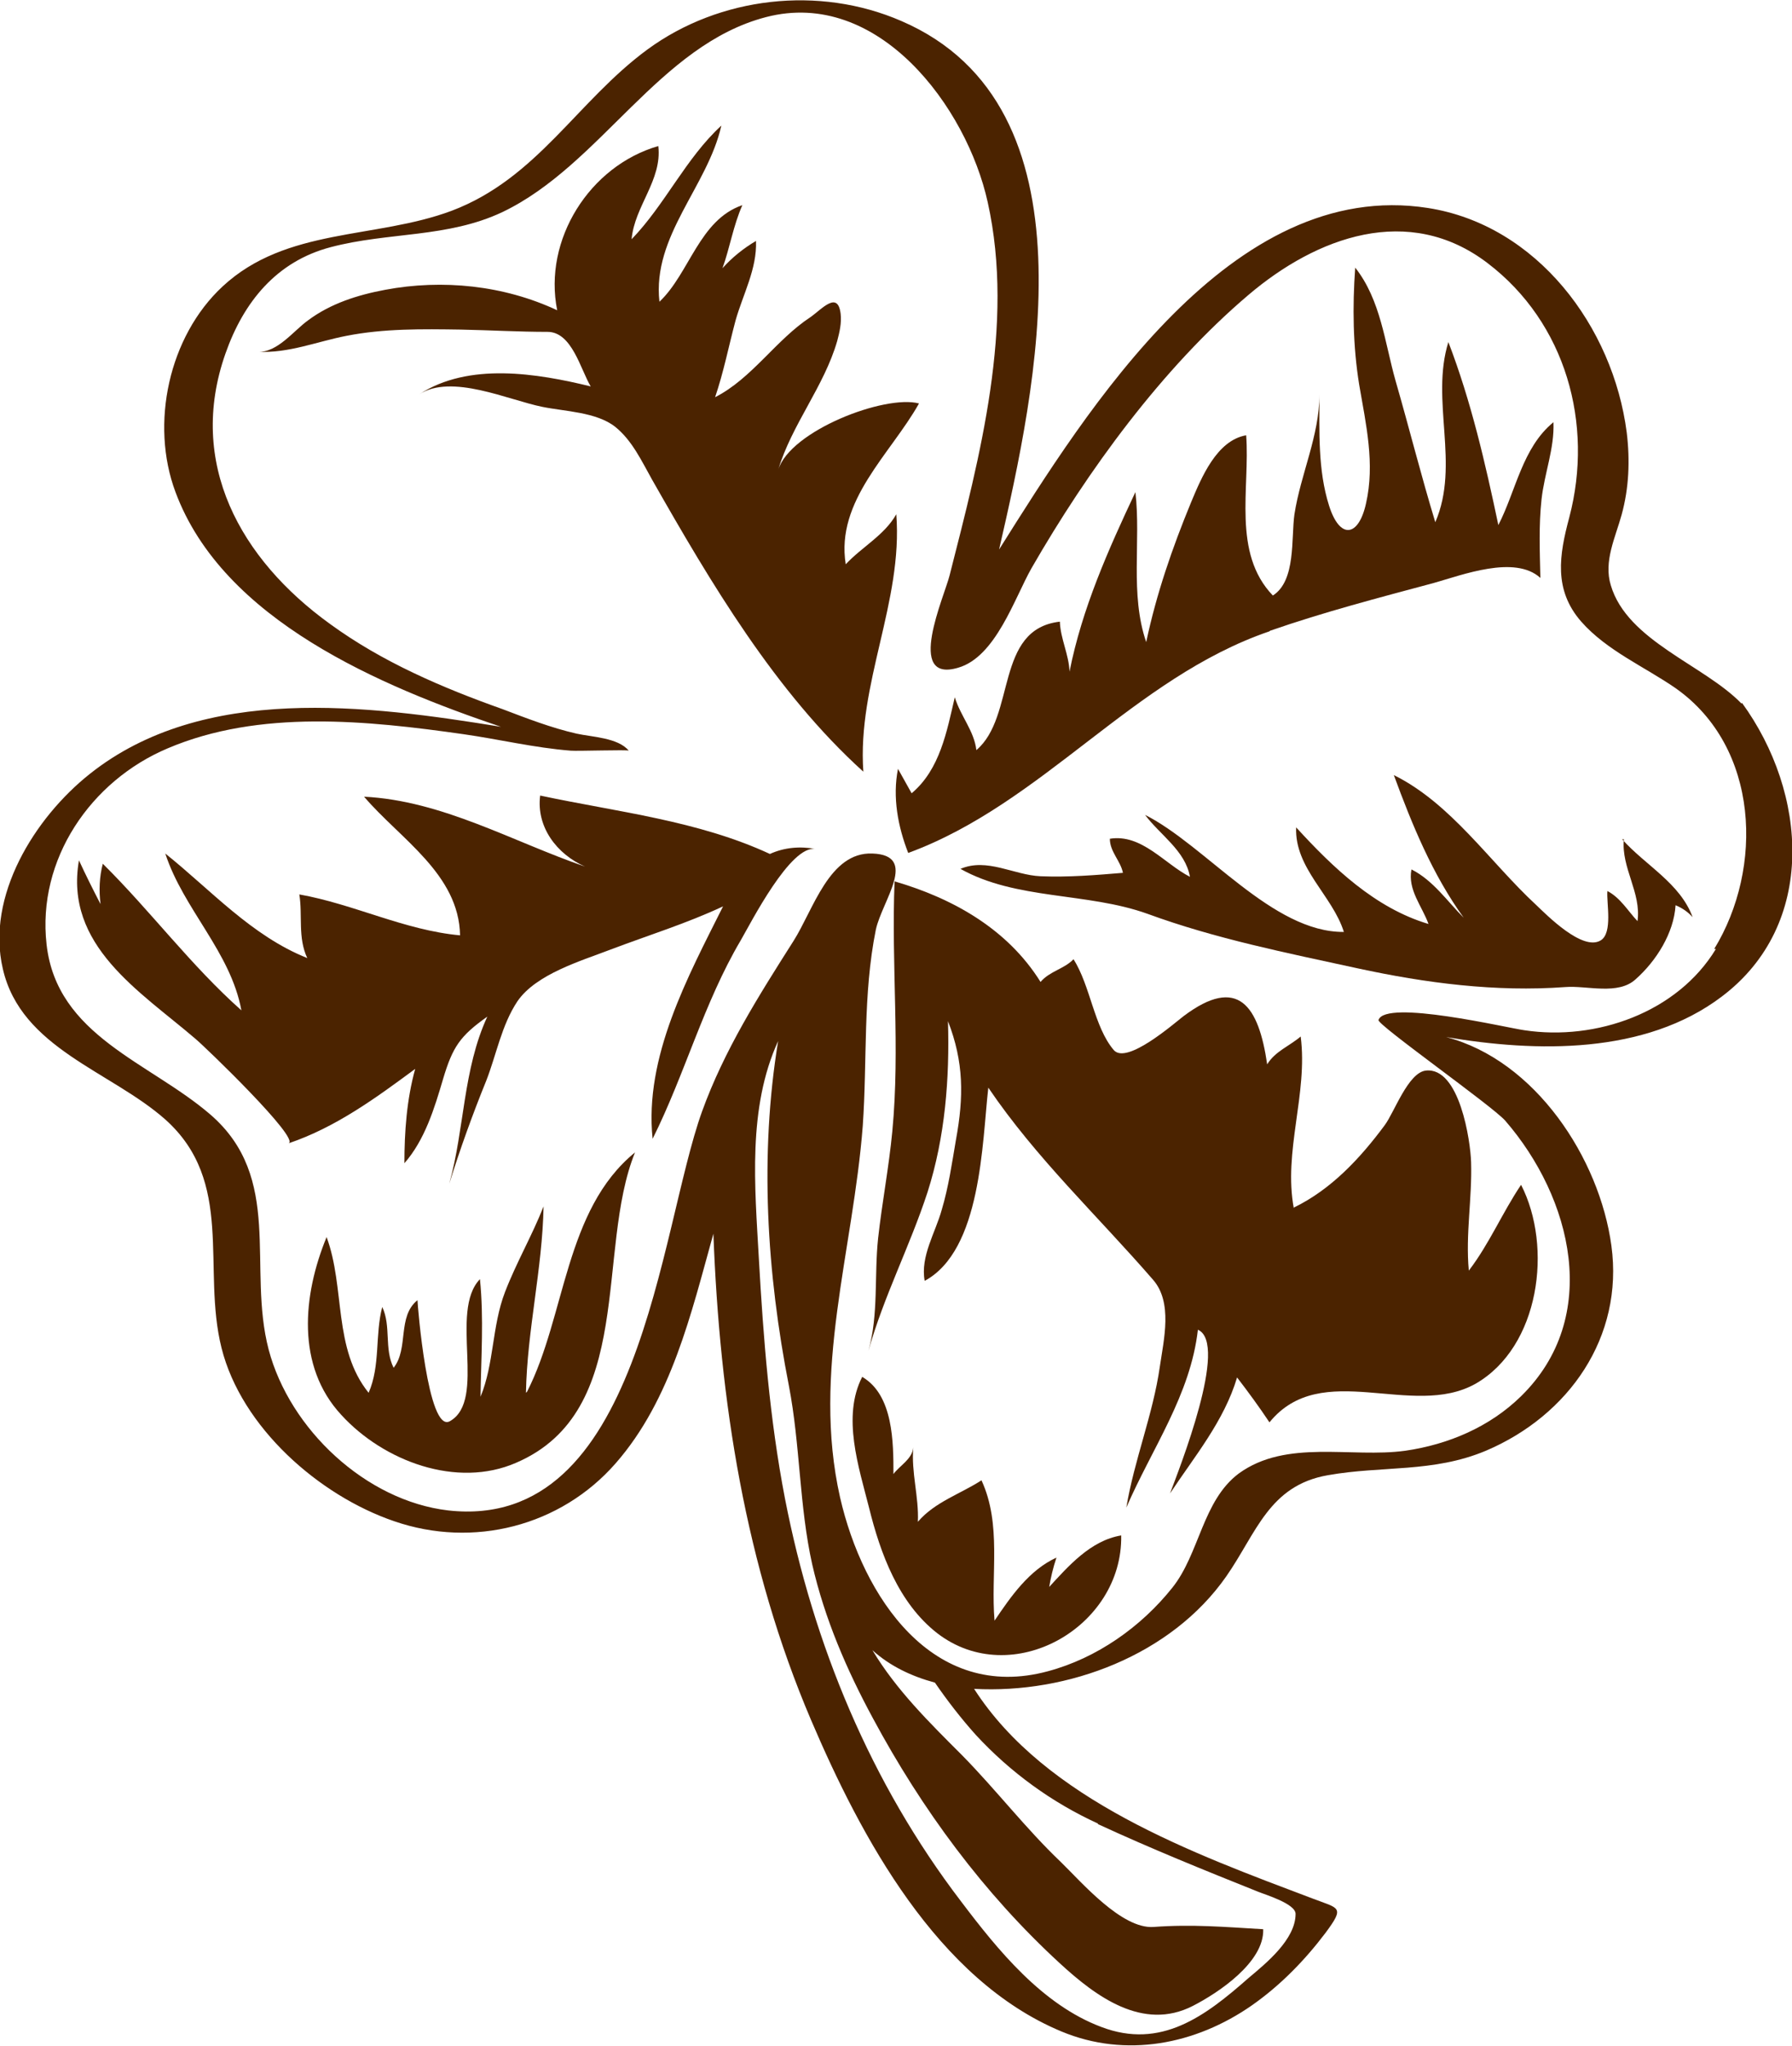
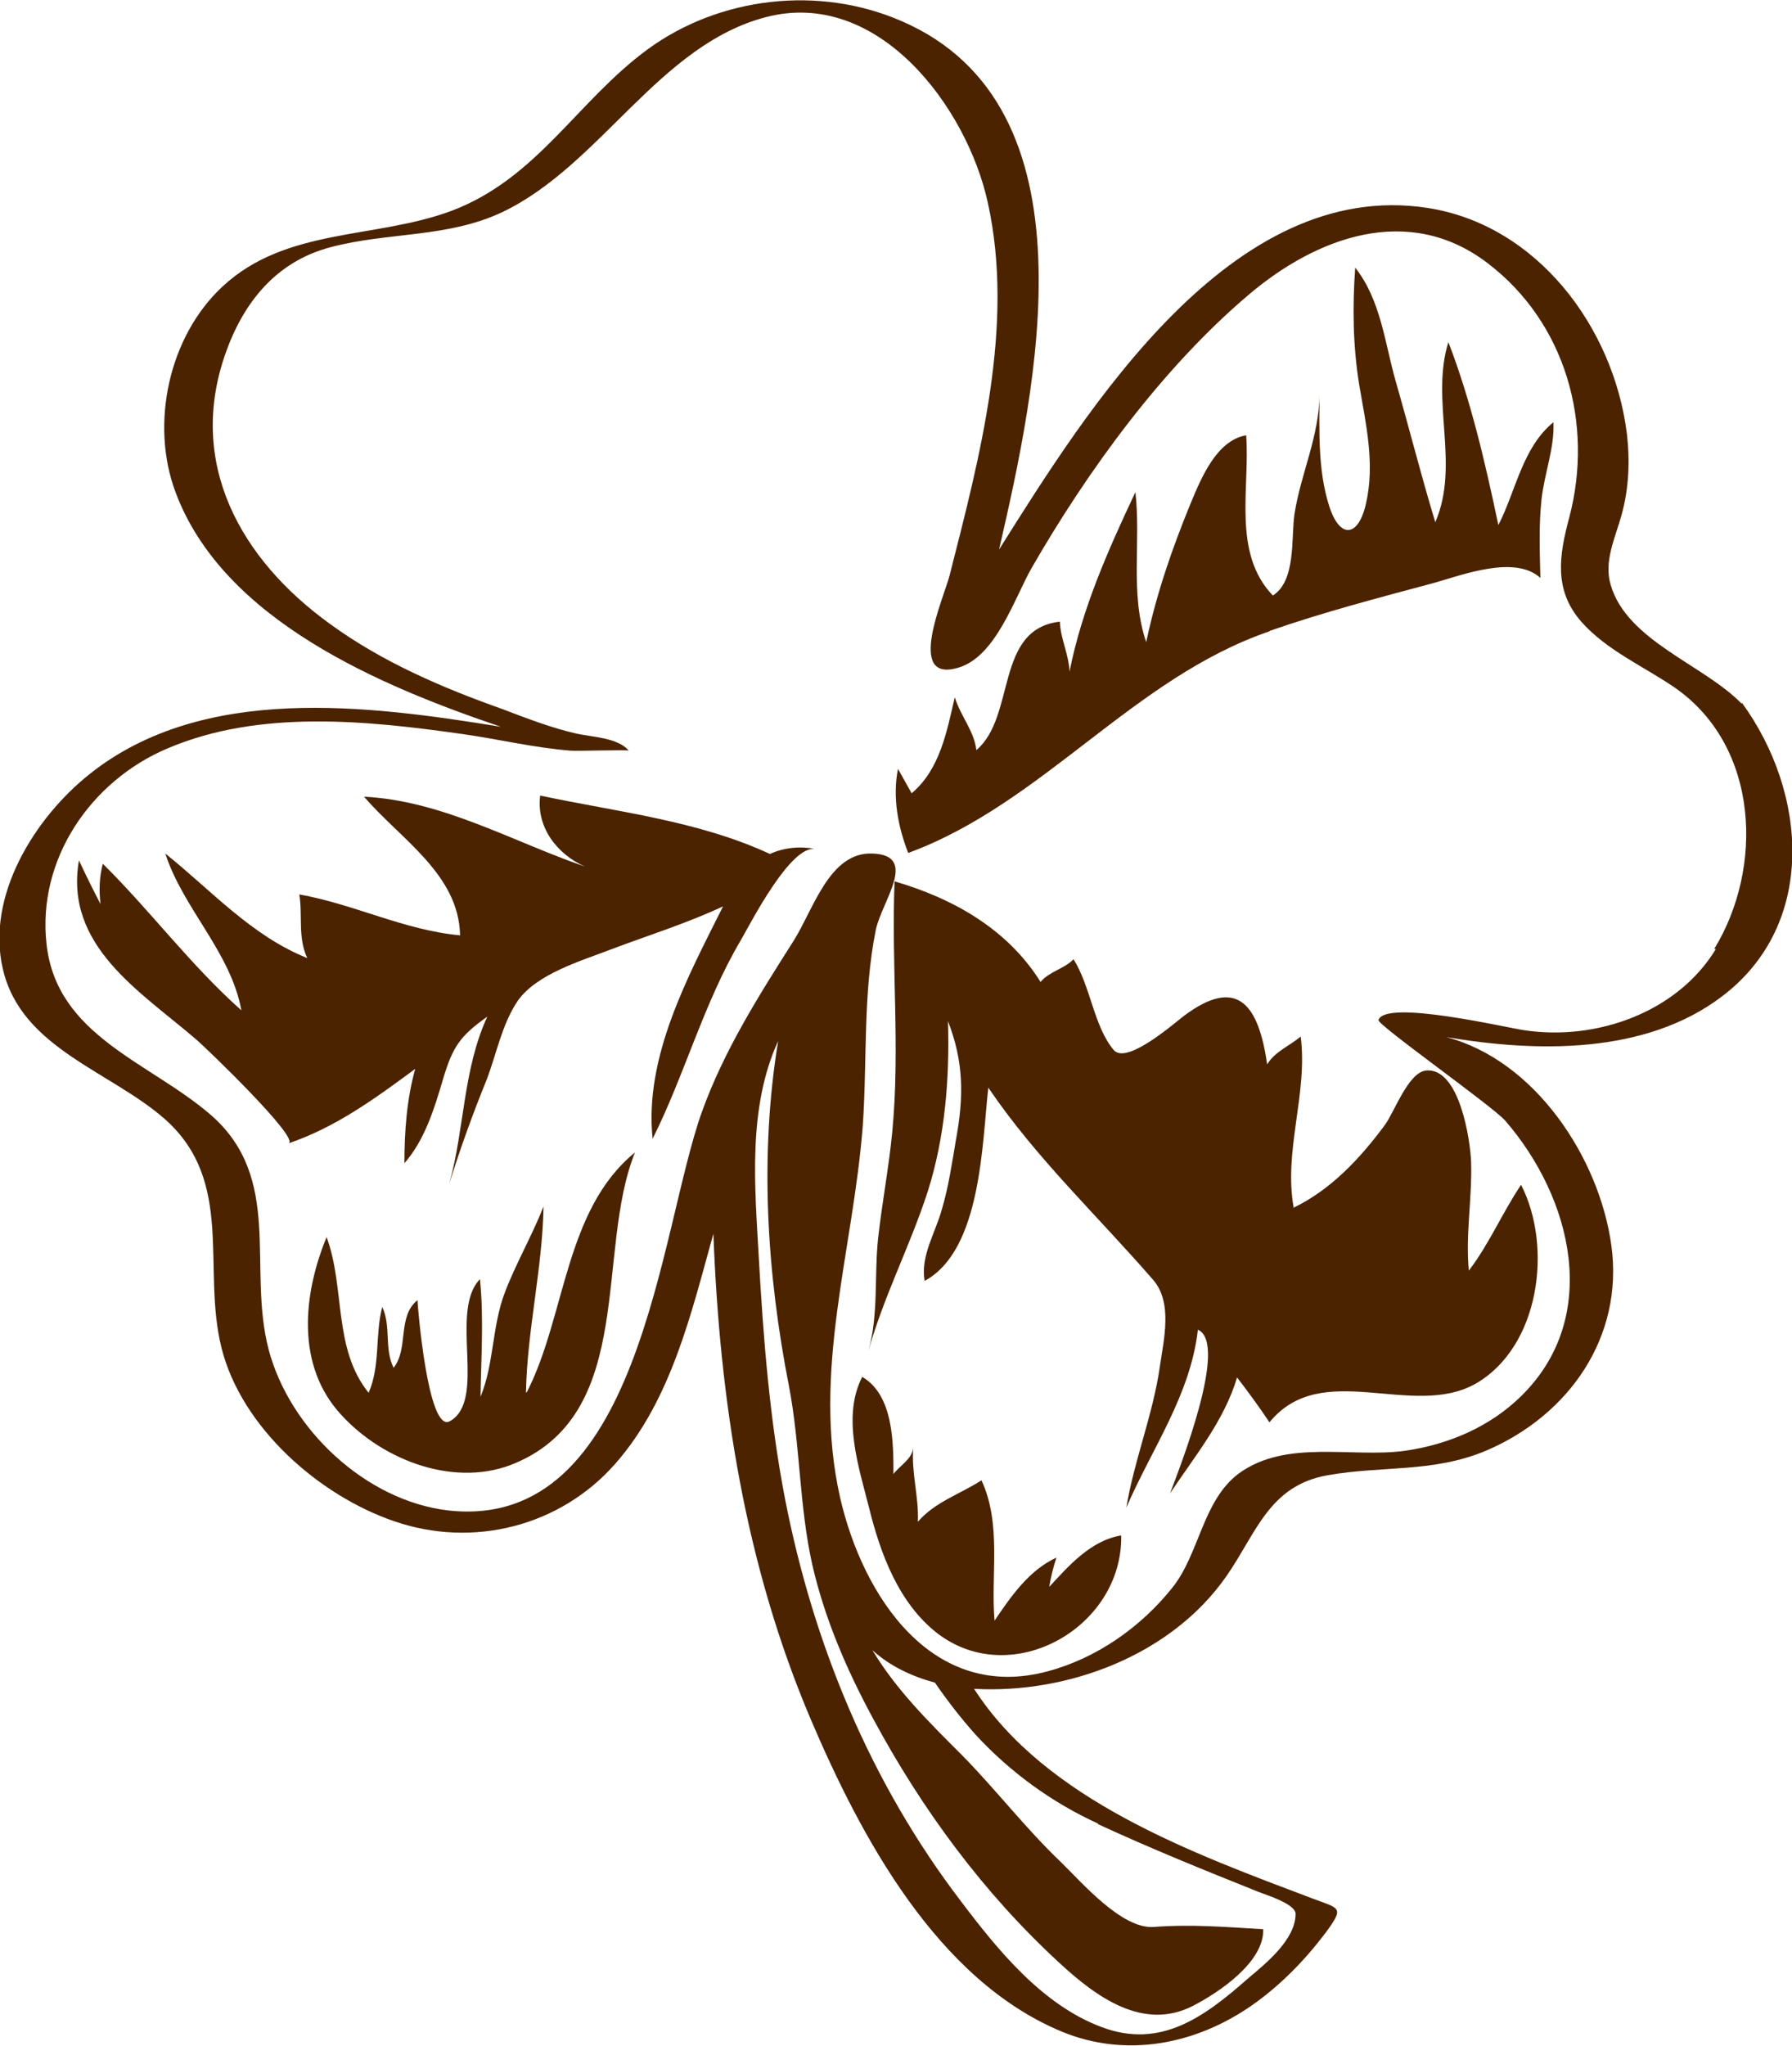
<svg xmlns="http://www.w3.org/2000/svg" id="_レイヤー_2" data-name="レイヤー 2" viewBox="0 0 31.55 36">
  <defs>
    <style>
      .cls-1 {
        fill: #4b2300;
      }
    </style>
  </defs>
  <g id="_デザイン" data-name="デザイン">
    <g>
      <path class="cls-1" d="M30.66,12.38c-.66-.68-2.01-1.1-2.3-2.08-.13-.42.08-.84.19-1.24.13-.47.15-.96.09-1.45-.24-1.86-1.58-3.65-3.5-3.95-3.46-.54-5.99,3.53-7.55,6.01.65-2.83,1.76-7.8-1.72-9.3-1.45-.63-3.2-.43-4.47.5-1.24.91-1.94,2.27-3.45,2.84-1.34.5-2.91.29-4.03,1.33-.95.88-1.28,2.42-.83,3.62.84,2.26,3.63,3.42,5.73,4.13-2.34-.38-5.24-.76-7.24.83-.97.77-1.83,2.15-1.53,3.43.32,1.4,1.9,1.8,2.86,2.65,1.23,1.1.64,2.62.99,4.02.35,1.4,1.72,2.6,3.04,3.05,1.39.48,2.93.09,3.9-1.02.98-1.12,1.33-2.64,1.72-4.04.11,2.94.56,5.84,1.72,8.56.88,2.06,2.22,4.57,4.41,5.48,1.13.47,2.36.23,3.35-.46.5-.35.93-.79,1.3-1.28.34-.46.24-.42-.23-.6-2.09-.79-4.7-1.73-5.96-3.69,1.65.09,3.47-.59,4.44-1.98.53-.76.75-1.6,1.79-1.78.96-.17,1.85-.04,2.78-.43,1.46-.62,2.43-2,2.21-3.61-.21-1.54-1.34-3.26-2.91-3.67,1.59.27,3.5.31,4.85-.71,1.69-1.27,1.51-3.59.36-5.17M19.33,32.1c.93.43,1.87.81,2.82,1.19.12.05.66.21.66.39,0,.45-.52.87-.83,1.13-.76.67-1.54,1.26-2.59.86-1.04-.39-1.82-1.35-2.47-2.21-1.59-2.08-2.6-4.52-3.1-7.09-.27-1.4-.38-2.81-.46-4.23-.07-1.26-.2-2.64.34-3.82-.33,2.01-.2,4.08.19,6.07.2,1.04.18,2.11.41,3.14.22.96.61,1.86,1.07,2.71.86,1.6,1.95,3.08,3.29,4.31.63.58,1.46,1.2,2.34.75.45-.23,1.26-.77,1.24-1.35-.68-.04-1.25-.09-1.93-.04-.56.04-1.27-.79-1.63-1.14-.62-.59-1.14-1.27-1.74-1.88-.58-.58-1.16-1.15-1.58-1.85.31.28.69.46,1.1.57.22.32.46.63.72.92.61.66,1.34,1.19,2.15,1.56M30.21,16.7c-.68,1.12-2.11,1.62-3.37,1.43-.3-.04-2.45-.55-2.57-.18-.03.08,2,1.51,2.23,1.77,1.18,1.36,1.7,3.46.28,4.85-.55.54-1.28.85-2.04.96-.95.13-2.09-.21-2.93.4-.64.48-.69,1.41-1.17,2.01-.55.69-1.33,1.24-2.19,1.47-2.03.55-3.26-1.31-3.66-3.06-.5-2.22.23-4.33.4-6.54.08-1.15,0-2.31.23-3.45.11-.51.76-1.31-.06-1.34-.76-.03-1.04.99-1.39,1.54-.61.96-1.22,1.92-1.61,3-.76,2.11-1.08,7.4-4.47,7.02-1.45-.17-2.79-1.43-3.16-2.83-.38-1.45.27-3.02-1.03-4.14-1.07-.92-2.7-1.38-2.88-2.99-.17-1.5.78-2.88,2.13-3.45,1.62-.69,3.52-.49,5.21-.25.63.09,1.25.24,1.89.29.11.01,1.01-.02,1.02,0-.19-.23-.65-.24-.92-.3-.44-.1-.88-.27-1.3-.43-1.07-.38-2.12-.83-3.04-1.5-1.58-1.14-2.52-2.83-1.84-4.76.32-.91.9-1.62,1.85-1.87,1.02-.27,2.06-.16,3.03-.62,1.73-.83,2.75-2.94,4.64-3.43,1.97-.51,3.53,1.58,3.9,3.26.48,2.16-.14,4.48-.67,6.56-.09.37-.79,1.91.15,1.63.66-.19.99-1.22,1.29-1.75.99-1.72,2.3-3.52,3.82-4.81,1.2-1.02,2.82-1.62,4.21-.56,1.38,1.05,1.87,2.83,1.44,4.47-.18.67-.28,1.28.21,1.84.45.51,1.11.79,1.66,1.17,1.48,1.04,1.55,3.17.68,4.59" />
-       <path class="cls-1" d="M15.78,9.05c-.21.37-.6.57-.89.88-.18-1.12.79-1.94,1.29-2.83-.6-.16-2.27.48-2.48,1.17.24-.8.81-1.47,1.04-2.27.04-.15.08-.32.06-.48-.05-.41-.33-.08-.53.06-.61.4-1.03,1.08-1.68,1.41.15-.44.24-.9.36-1.35.13-.46.38-.91.36-1.4-.22.13-.42.29-.59.48.13-.36.19-.75.35-1.11-.76.26-.93,1.2-1.46,1.7-.13-1.16.85-2.03,1.09-3.1-.63.58-.99,1.39-1.58,2,.05-.58.54-1.04.47-1.64-1.21.35-2.03,1.65-1.78,2.89-.94-.44-2.02-.55-3.03-.36-.48.09-.96.24-1.36.54-.25.18-.54.57-.88.55.54.03,1.04-.18,1.56-.28.66-.13,1.34-.12,2.01-.11.51.01,1.02.04,1.53.04.43,0,.58.66.76.96-.94-.23-2.15-.43-3.02.14.57-.37,1.57.1,2.17.22.39.08.95.09,1.28.35.3.24.47.61.65.93,1.03,1.81,2.17,3.74,3.72,5.14-.11-1.55.7-2.99.58-4.53" />
      <path class="cls-1" d="M22.36,11.1c.95-.33,1.91-.58,2.88-.84.5-.14,1.43-.5,1.88-.09-.01-.46-.03-.92.02-1.38.05-.46.23-.9.21-1.36-.55.45-.66,1.21-.97,1.81-.23-1.09-.48-2.18-.88-3.22-.32,1.03.21,2.15-.23,3.17-.25-.82-.46-1.66-.7-2.49-.19-.67-.26-1.42-.71-1.99-.05.69-.04,1.38.07,2.06.12.7.28,1.39.12,2.09-.13.59-.46.64-.65.04-.2-.63-.17-1.31-.17-1.96,0,.73-.33,1.4-.44,2.11-.06.42.03,1.17-.38,1.43-.72-.75-.4-1.89-.47-2.82-.52.09-.79.75-.97,1.18-.33.8-.61,1.61-.79,2.46-.29-.85-.09-1.77-.19-2.64-.48,1.02-.94,2.05-1.16,3.16-.01-.3-.16-.58-.17-.88-1.15.13-.77,1.67-1.47,2.26-.04-.34-.28-.6-.38-.93-.14.6-.26,1.27-.76,1.69-.08-.14-.16-.29-.24-.43-.1.5,0,1.02.18,1.48,2.37-.87,3.96-3.08,6.36-3.9" />
      <path class="cls-1" d="M22.78,21.27c-.19-1.01.25-2.02.12-3.03-.2.17-.45.26-.59.49-.15-1.03-.51-1.57-1.47-.85-.17.13-1,.86-1.23.6-.35-.41-.41-1.13-.71-1.6-.16.17-.42.21-.58.4-.58-.93-1.54-1.47-2.57-1.77-.06,1.47.1,2.93-.04,4.4-.06.63-.18,1.25-.25,1.88-.07.66.01,1.34-.17,1.98.27-.96.73-1.84,1.04-2.79.31-.97.39-2,.36-3.01.28.72.28,1.33.14,2.09-.07.41-.13.83-.25,1.23-.11.4-.38.82-.3,1.25,1-.54,1.01-2.43,1.12-3.4.84,1.24,1.92,2.25,2.9,3.38.35.4.19,1.05.12,1.53-.12.84-.45,1.64-.59,2.48.45-1.04,1.13-1.98,1.26-3.13.55.24-.33,2.45-.49,2.88.43-.65.95-1.27,1.18-2.04.2.26.39.52.57.79.92-1.13,2.51-.05,3.63-.68,1.13-.65,1.36-2.41.8-3.5-.33.49-.56,1.04-.92,1.51-.06-.64.06-1.27.04-1.91-.01-.36-.2-1.68-.8-1.61-.31.04-.55.73-.72.96-.43.58-.94,1.13-1.6,1.45" />
      <path class="cls-1" d="M18.47,27.94c.03-.18.07-.35.13-.53-.48.22-.8.68-1.09,1.11-.07-.82.13-1.69-.23-2.47-.37.24-.82.38-1.12.73.02-.44-.12-.87-.08-1.31-.02.21-.24.32-.35.47,0-.55,0-1.39-.55-1.71-.36.7-.06,1.59.12,2.3.2.81.52,1.68,1.2,2.21,1.31,1.01,3.27-.1,3.24-1.72-.54.09-.93.54-1.28.92" />
      <path class="cls-1" d="M9.26,24.51c.02-1.1.29-2.18.31-3.28-.2.51-.48.99-.68,1.51-.23.6-.19,1.26-.43,1.84.01-.69.06-1.38-.01-2.07-.55.57.13,2.13-.53,2.5-.39.22-.57-2.07-.57-2.13-.36.29-.15.85-.42,1.19-.17-.34-.04-.73-.2-1.07-.13.49-.03,1.03-.24,1.51-.63-.78-.41-1.85-.74-2.74-.42,1.02-.54,2.27.26,3.13.74.81,2.03,1.3,3.08.84,2.11-.91,1.39-3.73,2.09-5.46-1.24,1.01-1.22,2.88-1.9,4.21" />
      <path class="cls-1" d="M13.56,15.03c-1.27-.59-2.69-.74-4.05-1.03-.07.55.29,1.03.79,1.25-1.28-.44-2.51-1.16-3.89-1.23.63.74,1.67,1.36,1.69,2.44-.98-.09-1.87-.55-2.83-.72.06.37-.03.76.14,1.12-.98-.39-1.7-1.2-2.5-1.84.32.98,1.15,1.73,1.34,2.76-.89-.79-1.6-1.75-2.44-2.58-.06.23-.07.47-.04.71-.13-.25-.26-.51-.38-.77-.26,1.5,1.07,2.3,2.05,3.14.18.15,1.85,1.76,1.64,1.84.83-.28,1.54-.8,2.23-1.31-.15.54-.19,1.11-.19,1.66.36-.41.53-.97.68-1.48.17-.57.3-.76.78-1.1-.43.93-.4,1.97-.67,2.94.19-.61.41-1.22.65-1.81.18-.46.27-.98.55-1.4.33-.48,1.12-.71,1.64-.91.66-.25,1.34-.46,1.98-.76-.62,1.24-1.39,2.65-1.24,4.09.57-1.14.9-2.39,1.55-3.49.18-.31.88-1.69,1.32-1.61-.27-.05-.55-.03-.81.09" />
-       <path class="cls-1" d="M28.59,14.77c-.05.5.31.94.24,1.44-.17-.18-.3-.41-.53-.53-.02.2.1.74-.12.87-.32.19-.94-.44-1.14-.63-.81-.75-1.49-1.78-2.5-2.28.32.87.68,1.75,1.23,2.51-.29-.29-.54-.66-.92-.85-.07.36.19.65.3.96-.94-.28-1.68-.99-2.33-1.7-.03.72.64,1.2.84,1.84-1.26.01-2.43-1.52-3.5-2.06.26.35.71.63.79,1.09-.45-.23-.85-.76-1.41-.67,0,.23.19.39.23.6-.48.04-.96.08-1.45.06-.47-.02-.94-.33-1.41-.13.98.55,2.23.41,3.29.79,1.2.44,2.46.69,3.7.96,1.2.26,2.43.42,3.66.33.38-.03.93.15,1.24-.14.36-.32.67-.81.7-1.3.12.05.22.12.3.21-.22-.6-.83-.91-1.24-1.37" />
    </g>
  </g>
</svg>